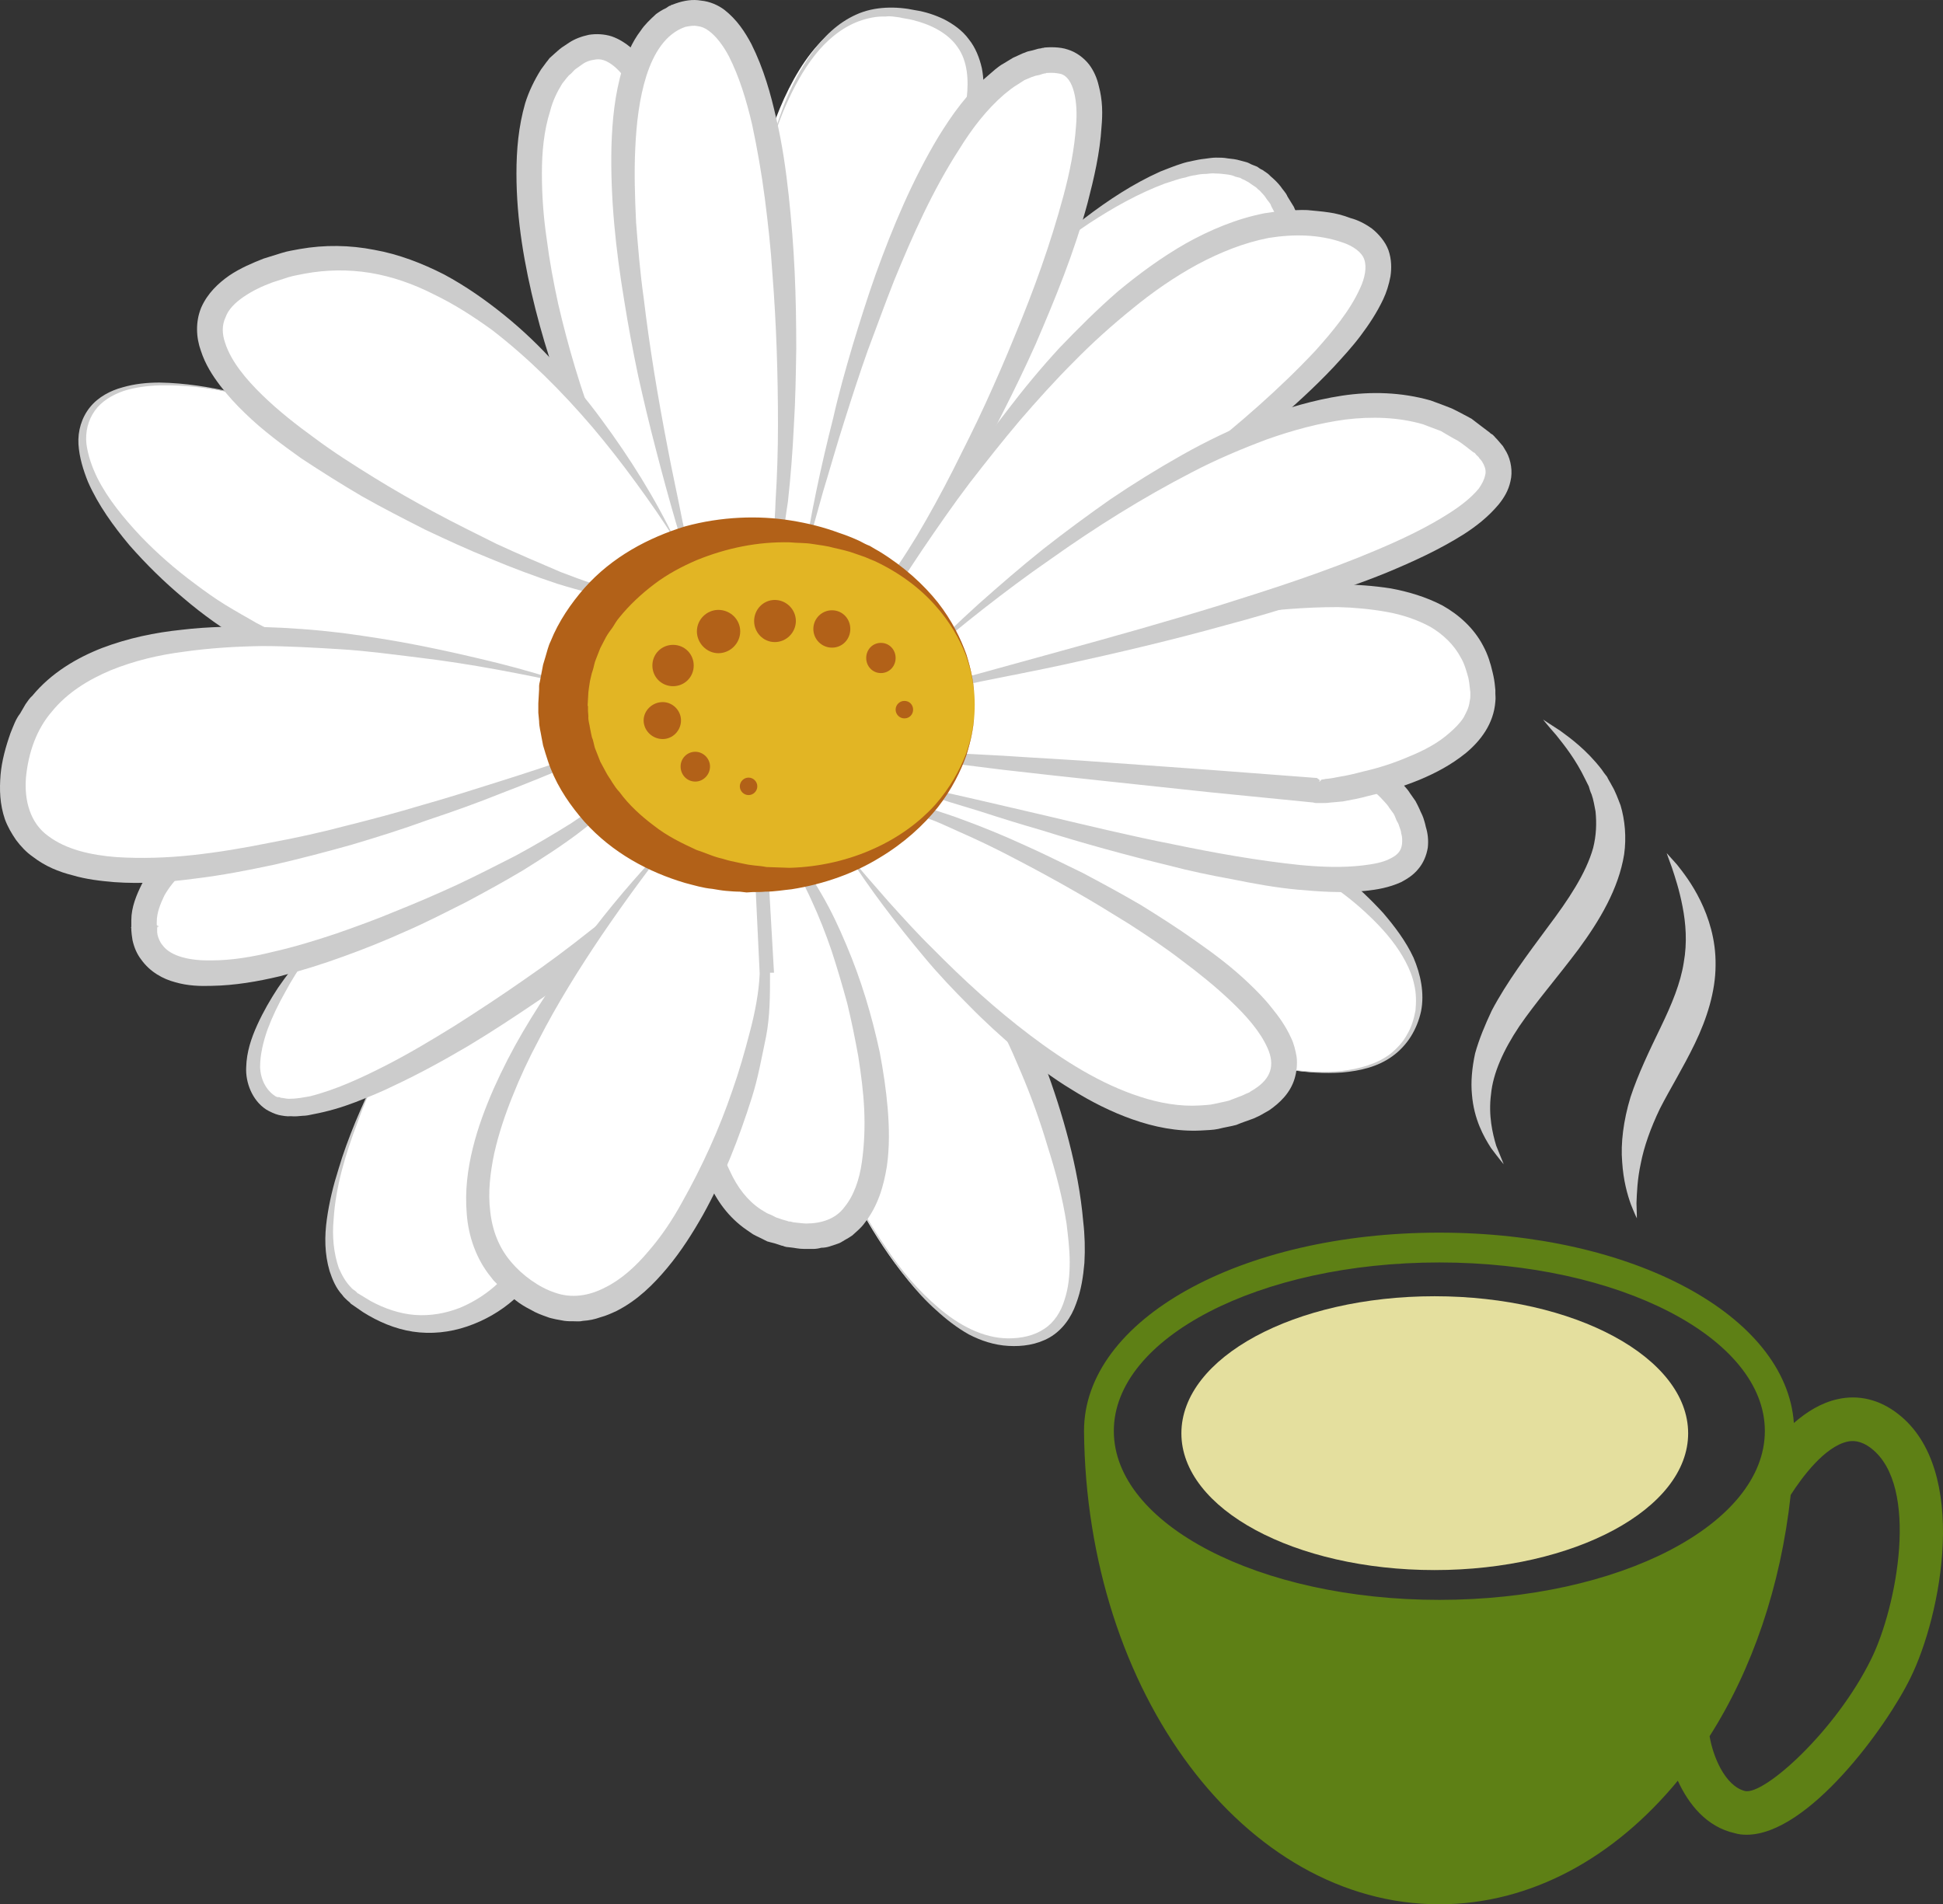
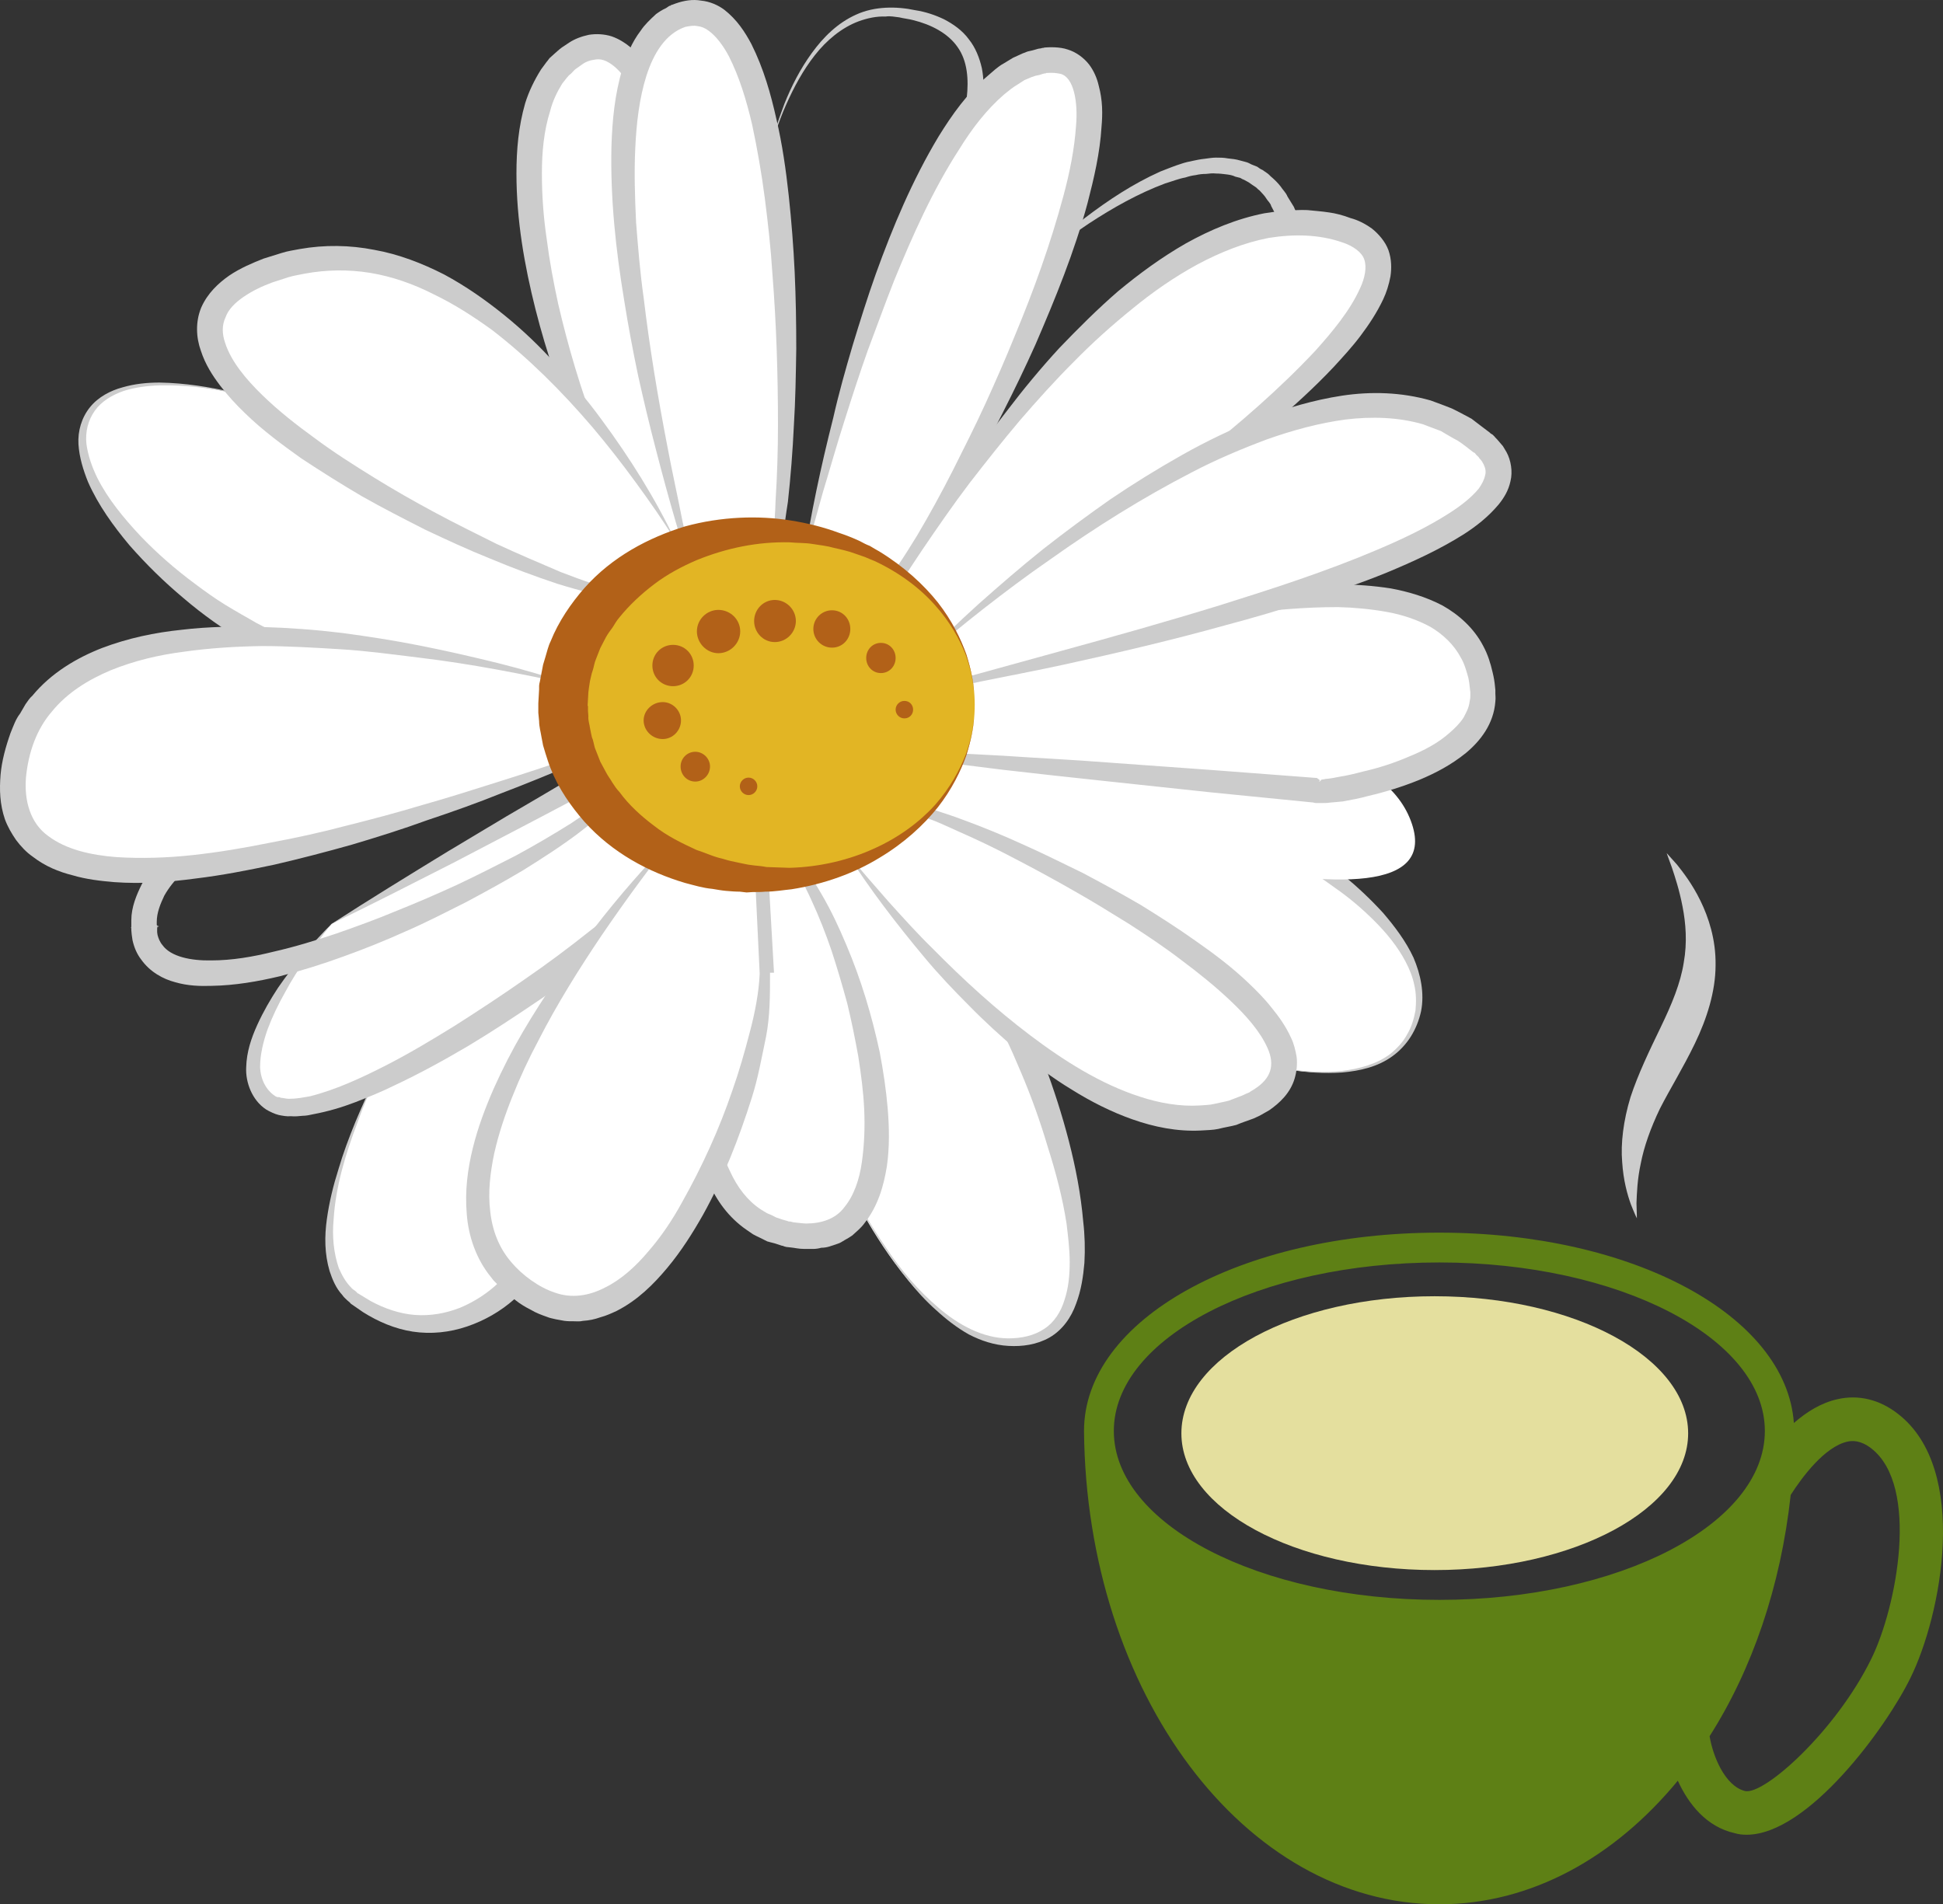
<svg xmlns="http://www.w3.org/2000/svg" id="svg124" viewBox="0 0 4888.625 4791.589" style="clip-rule:evenodd;fill-rule:evenodd;image-rendering:optimizeQuality;shape-rendering:geometricPrecision;text-rendering:geometricPrecision" version="1.1" height="47.916mm" width="48.886mm" xml:space="preserve">
  <rect x="0" y="0" width="4888.625" height="4791.589" fill="#333333" stroke="none" />
  <defs id="defs4">
    <style id="style2" type="text/css">
   
    .fil4 {fill:#E4DF9E;fill-rule:nonzero}
    .fil5 {fill:#5E8015;fill-rule:nonzero}
    .fil3 {fill:#B26118;fill-rule:nonzero}
    .fil1 {fill:#CCCCCC;fill-rule:nonzero}
    .fil2 {fill:#E2B524;fill-rule:nonzero}
    .fil0 {fill:white;fill-rule:nonzero}
   
  </style>
  </defs>
  <g transform="translate(-8006.594,-12282.411)" id="Vrstva_x0020_1">
    <g id="_729830312">
-       <path style="fill:#ffffff;fill-rule:nonzero" id="path7" d="m 9895,12826 c 0,0 73,-552 371,-512 297,41 173,301 117,512 l -308,956 -180,-123 z" class="fil0" />
      <path style="fill:#cccccc;fill-rule:nonzero" id="path9" d="m 9908,12826 1,208 c 1,70 2,139 3,208 1,70 4,139 6,209 l 6,208 -7,-13 179,118 -34,11 40,-140 c 13,-46 27,-93 41,-139 14,-46 27,-93 42,-139 l 43,-139 c 29,-93 60,-185 89,-277 15,-46 32,-93 45,-137 14,-47 30,-93 44,-139 14,-45 28,-91 33,-137 5,-45 2,-92 -23,-127 -24,-35 -67,-57 -112,-68 -11,-3 -23,-4 -35,-7 -11,-1 -22,-4 -34,-2 -23,-1 -46,4 -68,12 -43,16 -81,48 -110,85 -30,38 -53,81 -73,126 -19,43 -34,90 -47,137 -12,46 -22,94 -29,142 z m 0,0 c 6,-48 16,-96 28,-143 12,-47 27,-94 44,-139 18,-45 40,-88 69,-128 29,-40 65,-76 112,-97 46,-21 101,-21 148,-11 26,4 50,12 73,23 23,12 46,28 62,50 17,21 27,47 33,73 5,26 5,52 4,78 -3,51 -14,100 -25,147 -12,48 -26,95 -38,140 -14,50 -28,94 -42,141 -29,92 -57,185 -86,278 l -45,138 c -15,46 -31,92 -46,138 -16,46 -30,92 -46,137 l -49,138 -10,29 -24,-17 -171,-129 -7,-5 v -8 l 6,-208 c 1,-70 4,-139 6,-209 0,-69 2,-138 2,-208 z" class="fil1" />
      <path style="fill:#ffffff;fill-rule:nonzero" id="path11" d="m 11122,14943 c 0,0 369,129 445,-88 77,-217 -300,-428 -300,-428 l -1051,-249 50,249 z" class="fil0" />
      <path style="fill:#cccccc;fill-rule:nonzero" id="path13" d="m 11122,14943 -215,-128 c -72,-41 -144,-83 -216,-124 l -435,-246 -8,-4 -2,-10 -58,-247 -9,-42 43,9 c 88,20 176,38 264,59 87,20 175,40 262,62 l 132,31 131,33 c 87,22 173,46 260,69 l 4,1 2,2 c 21,12 39,24 57,38 18,13 37,26 54,40 35,29 68,60 99,94 29,34 57,71 76,112 18,42 28,90 19,135 -5,23 -14,45 -26,64 -12,19 -28,36 -46,49 -37,27 -82,37 -127,41 -44,3 -89,0 -133,-7 -43,-7 -86,-16 -128,-31 z m 0,0 c 42,14 85,24 129,30 44,6 88,9 132,4 43,-5 88,-17 122,-43 17,-14 32,-30 42,-49 11,-18 17,-39 21,-60 2,-21 2,-43 -3,-64 -4,-20 -12,-40 -22,-59 -20,-38 -48,-72 -78,-102 -31,-31 -64,-59 -100,-84 -18,-13 -35,-25 -53,-37 -19,-11 -38,-22 -57,-32 l 6,2 c -88,-18 -176,-36 -264,-56 l -132,-29 -132,-30 c -87,-20 -175,-42 -262,-63 -87,-21 -174,-44 -262,-66 l 34,-32 44,250 -10,-13 421,270 c 69,45 140,88 211,133 z" class="fil1" />
      <path style="fill:#ffffff;fill-rule:nonzero" id="path15" d="m 10135,15252 c 0,0 211,475 472,403 261,-73 -15,-771 -94,-859 l -377,-474 h -152 z" class="fil0" />
      <path style="fill:#cccccc;fill-rule:nonzero" id="path17" d="m 10135,15248 -39,-234 c -14,-77 -28,-154 -42,-232 l -89,-464 -5,-22 24,-1 152,-4 11,-1 8,10 c 33,39 66,77 97,117 l 97,117 95,118 c 31,40 63,80 94,120 l -1,-2 c 14,17 22,32 32,48 8,15 16,31 24,46 15,32 28,63 41,95 24,64 45,129 62,195 17,66 30,133 36,202 4,34 5,69 3,104 -3,34 -8,69 -21,103 -12,34 -34,66 -67,85 -32,18 -68,23 -103,21 -36,-2 -69,-13 -100,-29 -30,-17 -57,-38 -82,-61 -51,-45 -91,-100 -129,-155 -37,-56 -70,-115 -98,-176 z m 0,0 c 29,60 63,119 101,174 37,56 81,108 132,151 50,43 112,77 176,77 33,0 65,-7 90,-24 25,-16 42,-43 51,-73 10,-30 13,-62 13,-95 0,-32 -4,-64 -8,-97 -10,-65 -27,-129 -47,-192 -19,-64 -41,-126 -67,-187 -13,-31 -26,-61 -40,-90 -8,-15 -15,-29 -23,-43 -8,-13 -17,-27 -24,-36 h -1 l -1,-1 c -31,-39 -62,-80 -94,-120 l -93,-120 -92,-120 c -31,-41 -60,-82 -91,-123 l 19,10 -152,-5 19,-22 62,468 c 11,78 23,156 34,234 z" class="fil1" />
      <path style="fill:#ffffff;fill-rule:nonzero" id="path19" d="m 9013,14877 c 0,0 -308,529 -114,673 194,145 418,29 502,-203 l 264,-615 -297,-260 z" class="fil0" />
      <path style="fill:#cccccc;fill-rule:nonzero" id="path21" d="m 9013,14877 c 59,-69 118,-135 175,-204 59,-69 116,-137 173,-207 l 6,-6 7,5 306,249 13,10 -7,17 c -31,79 -62,157 -94,236 -32,79 -65,157 -98,235 -17,40 -34,78 -51,117 l -13,29 -12,29 -7,16 -8,14 c -4,10 -9,21 -16,31 -24,38 -52,73 -87,104 -34,30 -74,53 -118,68 -44,15 -91,20 -137,13 -45,-7 -87,-25 -125,-49 l -26,-18 -3,-2 c -3,-2 -3,-3 -4,-4 l -7,-6 c -4,-4 -9,-8 -12,-13 -16,-17 -25,-39 -32,-60 -13,-44 -13,-88 -7,-131 6,-43 16,-84 29,-125 12,-41 27,-81 43,-120 33,-79 70,-155 112,-228 z m 0,0 c -21,36 -40,74 -58,113 -18,38 -35,77 -49,117 -30,79 -55,161 -60,244 -4,42 0,84 13,122 8,18 17,35 31,49 3,4 7,6 11,9 l 5,5 c 0,0 2,2 2,1 l 3,2 28,17 c 35,19 73,32 111,35 40,3 78,-4 114,-18 36,-15 70,-37 98,-64 28,-27 52,-58 72,-93 5,-8 9,-17 14,-27 l 6,-13 6,-13 12,-30 12,-29 c 17,-40 33,-79 50,-117 34,-78 68,-156 103,-233 35,-77 71,-155 107,-231 l 6,26 -288,-270 h 13 c -62,65 -122,130 -183,197 -61,66 -119,134 -179,201 z" class="fil1" />
      <path style="fill:#ffffff;fill-rule:nonzero" id="path23" d="m 8841,14607 c 0,0 -294,320 -164,443 130,123 817,-355 994,-537 l 35,-240 h -265 z" class="fil0" />
      <path style="fill:#cccccc;fill-rule:nonzero" id="path25" d="m 8841,14607 c 96,-62 194,-122 292,-182 l 147,-88 c 50,-29 99,-58 148,-87 l 6,-4 h 7 c 88,-2 176,-3 265,-4 h 33 l -4,33 c -11,81 -21,161 -33,242 l -1,10 -7,7 c -26,26 -52,50 -80,73 -26,23 -54,46 -81,68 -28,22 -56,43 -85,64 -28,20 -56,41 -85,60 -59,40 -118,79 -178,115 -61,36 -123,70 -187,100 -32,16 -65,29 -98,42 -34,13 -68,23 -105,30 -9,2 -18,4 -27,4 -10,1 -19,2 -30,1 -9,1 -20,-1 -30,-3 -9,-2 -24,-9 -32,-14 -35,-23 -52,-68 -50,-106 1,-39 13,-74 28,-107 15,-33 33,-64 52,-93 40,-58 86,-112 135,-161 z m 0,0 c -22,26 -42,55 -62,84 -20,28 -39,58 -55,88 -17,30 -32,61 -44,93 -11,31 -19,64 -19,95 1,31 15,59 39,74 2,1 4,2 5,2 h 4 c 2,1 5,2 8,2 7,1 14,3 22,2 8,0 15,-1 23,-2 8,-1 16,-3 24,-4 64,-16 127,-45 188,-76 61,-31 121,-67 179,-103 58,-37 116,-75 173,-115 57,-39 113,-81 167,-124 27,-21 54,-42 80,-64 26,-23 52,-45 75,-69 l -8,17 c 11,-80 24,-160 37,-240 l 29,34 c -89,-1 -177,-2 -265,-5 l 12,-3 c -51,27 -102,54 -152,80 l -153,80 c -102,52 -204,104 -307,154 z" class="fil1" />
      <path style="fill:#ffffff;fill-rule:nonzero" id="path27" d="m 8774,13324 c 0,0 -442,-169 -544,0 -101,169 276,536 580,624 l 764,108 10,-172 -183,-356 z" class="fil0" />
      <path style="fill:#cccccc;fill-rule:nonzero" id="path29" d="m 8774,13324 c 105,33 209,67 314,100 52,16 105,32 157,48 l 158,47 5,1 2,4 194,350 2,5 v 6 l -6,172 -1,28 -29,-3 c -64,-7 -127,-16 -191,-23 -64,-8 -127,-16 -191,-26 -64,-8 -128,-17 -192,-26 l -190,-28 h -3 l -2,-1 c -62,-19 -121,-47 -176,-79 -56,-33 -108,-70 -156,-111 -49,-41 -94,-85 -137,-134 -40,-48 -78,-100 -104,-159 -12,-30 -22,-62 -24,-95 -2,-33 8,-67 29,-93 21,-26 52,-42 82,-50 31,-9 62,-12 93,-12 64,1 125,11 187,25 60,14 121,32 179,54 z m 0,0 c -59,-21 -119,-39 -180,-52 -61,-14 -123,-21 -185,-20 -31,1 -63,5 -91,14 -29,10 -56,26 -73,50 -17,24 -24,53 -21,83 4,30 14,58 27,85 27,54 67,102 108,146 43,45 89,85 139,122 24,18 49,36 75,52 26,16 53,31 79,46 54,29 109,53 167,68 l -5,-1 191,26 c 64,9 128,18 192,28 63,9 127,18 190,29 64,9 127,19 191,30 l -30,24 15,-172 2,11 -174,-360 6,5 -155,-55 c -52,-19 -104,-36 -156,-54 -103,-37 -208,-70 -312,-105 z" class="fil1" />
-       <path style="fill:#ffffff;fill-rule:nonzero" id="path31" d="m 10571,12978 c 0,0 580,-565 696,-87 l -1051,1057 -31,-245 z" class="fil0" />
      <path style="fill:#cccccc;fill-rule:nonzero" id="path33" d="m 10571,12978 c -30,62 -59,123 -89,185 l -91,185 -91,183 -93,183 2,-15 c 12,82 24,163 35,246 l -49,-17 c 87,-89 173,-178 261,-267 88,-88 174,-177 262,-264 89,-88 176,-176 264,-263 89,-87 177,-175 266,-261 l -7,24 c -5,-16 -7,-34 -15,-49 l -9,-24 -12,-23 c -2,-8 -9,-13 -13,-20 -4,-7 -11,-13 -16,-19 -3,-2 -6,-5 -9,-8 l -9,-6 -10,-7 -11,-6 c -3,-1 -7,-3 -10,-5 l -12,-3 c -8,-4 -16,-5 -24,-6 -8,-1 -16,-2 -25,-2 -8,-1 -17,0 -25,1 -9,0 -18,1 -26,3 -9,1 -17,3 -26,6 -17,3 -34,10 -51,15 -67,25 -131,61 -192,101 -30,20 -60,42 -89,64 -30,22 -59,45 -86,69 z m 0,0 c 51,-53 106,-102 165,-147 59,-45 121,-86 190,-117 18,-7 35,-14 54,-20 9,-3 18,-5 28,-7 9,-2 19,-4 29,-5 9,-1 19,-3 29,-3 10,0 20,0 30,2 10,1 20,2 30,5 l 15,4 c 5,1 10,4 14,6 l 15,6 c 4,3 8,6 13,8 l 13,9 c 4,3 7,7 11,10 8,7 15,14 22,23 5,8 13,15 17,25 l 16,26 11,26 c 8,19 12,38 18,56 l 4,13 -10,11 c -86,90 -173,178 -260,268 -86,89 -174,177 -261,266 -87,88 -175,175 -263,263 -88,88 -177,175 -265,262 l -42,41 -6,-57 c -10,-83 -19,-164 -28,-246 l -1,-9 4,-6 100,-179 101,-179 103,-178 c 34,-59 69,-118 104,-177 z" class="fil1" />
      <path style="fill:#ffffff;fill-rule:nonzero" id="path35" d="m 9832,13607 c 3,-1 -73,-1354 -370,-1194 -297,159 8,1061 185,1258 l 185,61 z" class="fil0" />
      <path style="fill:#cccccc;fill-rule:nonzero" id="path37" d="m 9832,13607 6,125 v 8 l -8,-3 c -63,-17 -125,-34 -187,-52 l -4,-1 -3,-3 c -39,-44 -69,-93 -97,-143 -28,-50 -53,-101 -75,-154 -23,-52 -43,-105 -61,-159 -19,-55 -35,-109 -49,-164 -28,-111 -48,-225 -48,-342 0,-59 5,-118 22,-177 9,-29 23,-58 40,-85 l 14,-19 c 3,-3 5,-7 8,-10 l 10,-9 c 6,-5 13,-12 20,-17 l 18,-12 c 15,-10 32,-16 50,-20 19,-3 39,-2 58,4 36,13 61,38 80,63 37,50 58,105 78,160 36,110 58,222 76,334 10,56 17,112 23,168 6,57 11,113 15,169 5,56 8,113 10,170 3,56 5,112 4,169 z m 0,0 c -5,-56 -13,-112 -20,-168 -7,-56 -14,-112 -22,-167 -9,-57 -17,-112 -26,-167 -10,-56 -19,-111 -31,-166 -10,-55 -23,-110 -37,-163 -14,-54 -29,-108 -48,-159 -19,-51 -41,-102 -72,-142 -15,-20 -33,-35 -50,-41 -9,-3 -17,-3 -26,-1 -9,1 -20,5 -28,11 l -17,12 c -4,3 -8,8 -11,11 l -6,5 c -2,2 -4,5 -6,7 l -11,14 c -13,21 -24,44 -30,68 -16,50 -21,104 -21,158 0,55 4,110 12,164 7,55 17,109 29,164 25,108 57,216 97,320 19,52 40,104 64,154 25,50 52,99 85,141 l -6,-3 c 61,21 122,44 182,66 l -8,7 z" class="fil1" />
      <path style="fill:#ffffff;fill-rule:nonzero" id="path39" d="m 9706,13643 c 0,0 -468,-890 -1026,-679 -558,209 657,796 904,818 z" class="fil0" />
      <path style="fill:#cccccc;fill-rule:nonzero" id="path41" d="m 9706,13643 c -38,49 -76,97 -115,145 l -3,3 h -4 c -31,-2 -60,-9 -90,-16 -29,-7 -57,-15 -86,-24 -57,-19 -113,-40 -168,-63 -55,-22 -109,-47 -164,-73 -53,-27 -106,-54 -159,-84 -51,-30 -102,-62 -152,-95 -49,-35 -98,-71 -142,-114 -23,-22 -44,-45 -63,-70 -19,-25 -37,-53 -48,-87 -12,-33 -14,-73 1,-109 16,-36 43,-61 70,-80 28,-19 59,-32 87,-43 l 45,-14 c 15,-5 31,-7 46,-10 62,-11 126,-10 187,2 62,11 121,34 176,62 54,29 104,64 151,102 47,38 91,80 131,125 40,44 79,90 114,138 71,96 135,198 186,305 z m 0,0 c -31,-51 -65,-99 -100,-147 -35,-48 -71,-94 -109,-139 -77,-90 -160,-173 -252,-244 -47,-34 -95,-65 -147,-90 -51,-26 -105,-45 -160,-54 -55,-9 -111,-8 -165,2 -14,3 -28,5 -41,9 l -40,13 c -27,10 -50,21 -72,36 -22,15 -39,32 -46,52 -9,19 -9,41 -1,64 15,47 53,92 93,131 41,40 87,76 134,110 47,35 96,66 146,97 50,31 101,60 153,88 52,28 105,54 157,80 54,25 108,48 162,71 55,21 111,42 168,51 l -8,4 c 42,-45 85,-90 128,-134 z" class="fil1" />
      <path style="fill:#ffffff;fill-rule:nonzero" id="path43" d="m 9766,13782 c 0,0 -389,-1304 -60,-1456 328,-152 308,1253 235,1406 z" class="fil0" />
      <path style="fill:#cccccc;fill-rule:nonzero" id="path45" d="m 9766,13782 c 58,-19 115,-39 173,-58 l -5,4 c 10,-28 13,-60 17,-91 4,-31 6,-64 7,-95 4,-64 6,-127 6,-190 0,-127 -4,-255 -14,-381 -4,-64 -11,-126 -19,-189 -8,-62 -19,-125 -32,-186 -14,-60 -32,-120 -59,-173 -14,-26 -31,-49 -50,-63 -9,-7 -19,-11 -29,-12 -9,-2 -20,0 -30,2 -50,17 -80,67 -98,123 -18,57 -25,119 -28,181 -3,62 -1,125 2,188 5,63 10,126 19,189 15,126 36,252 60,376 12,64 26,126 38,188 14,63 28,125 42,187 z m 0,0 c -42,-121 -77,-244 -109,-368 -16,-61 -31,-124 -45,-187 -13,-62 -25,-126 -35,-189 -21,-127 -35,-256 -32,-387 2,-64 8,-131 28,-197 10,-32 23,-65 46,-95 10,-15 24,-28 38,-41 8,-6 16,-11 25,-15 l 6,-4 3,-2 h 2 l 2,-2 h 1 l 11,-4 c 20,-7 42,-11 64,-7 21,2 42,11 58,23 32,25 52,56 68,86 31,62 49,126 63,189 15,64 24,128 31,192 7,65 12,129 15,193 3,65 4,129 4,193 -1,65 -2,129 -6,193 -3,64 -8,128 -15,192 -5,31 -9,64 -14,95 -7,32 -12,64 -26,95 l -3,4 h -3 c -58,15 -118,29 -177,43 z" class="fil1" />
      <path style="fill:#ffffff;fill-rule:nonzero" id="path47" d="m 10027,13703 c 0,0 246,-1225 609,-1268 363,-44 -261,1246 -427,1347 z" class="fil0" />
      <path style="fill:#cccccc;fill-rule:nonzero" id="path49" d="m 10027,13703 c 62,23 123,47 185,71 l -8,1 c 23,-17 42,-43 60,-67 18,-26 34,-52 50,-78 32,-54 62,-109 90,-164 28,-56 56,-111 82,-168 26,-57 51,-114 74,-171 48,-115 90,-232 122,-351 16,-59 28,-119 32,-178 5,-57 -5,-122 -40,-130 -11,-2 -17,-3 -35,-2 -3,0 1,0 0,0 v 0 l -1,1 h -2 l -5,1 -9,3 -10,2 -9,3 -19,8 -17,11 c -12,7 -23,16 -34,25 -44,38 -81,86 -113,138 -66,102 -117,216 -164,331 -23,58 -44,117 -66,175 -21,59 -40,118 -59,178 -19,59 -36,120 -54,179 -17,61 -34,121 -50,182 z m 0,0 c 19,-125 45,-247 76,-369 14,-62 31,-122 49,-183 18,-59 37,-120 58,-179 43,-119 92,-236 158,-346 34,-55 72,-109 124,-153 13,-11 25,-23 40,-31 l 23,-14 24,-11 13,-5 13,-3 14,-4 7,-1 3,-1 h 2 v 0 c 0,0 5,-1 3,-1 13,-1 39,-2 59,5 20,6 40,20 54,38 12,16 20,35 24,53 10,37 10,71 7,104 -4,66 -19,129 -35,191 -33,123 -81,240 -131,356 -26,58 -53,114 -82,171 -28,56 -57,111 -89,166 -32,54 -65,108 -101,161 -18,26 -36,51 -57,76 -20,24 -40,49 -70,67 l -4,2 -4,-1 c -60,-29 -119,-59 -178,-88 z" class="fil1" />
      <path style="fill:#ffffff;fill-rule:nonzero" id="path51" d="m 10216,13832 c 0,0 579,-1072 1123,-984 544,86 -703,920 -985,1043 z" class="fil0" />
      <path style="fill:#cccccc;fill-rule:nonzero" id="path53" d="m 10216,13839 c 46,18 93,37 140,62 h -5 c 60,-50 117,-74 174,-110 57,-36 113,-78 168,-116 111,-77 221,-158 325,-242 105,-83 208,-172 298,-268 44,-49 87,-101 112,-156 13,-27 18,-55 11,-74 -6,-18 -28,-34 -56,-43 -58,-20 -121,-21 -184,-11 -62,12 -122,36 -180,67 -57,31 -112,69 -163,111 -52,42 -101,86 -148,134 -47,47 -92,97 -136,148 -43,51 -85,104 -126,157 -41,54 -81,112 -119,168 -38,56 -75,116 -111,173 z m 0,-7 c 29,-62 62,-121 97,-179 34,-59 70,-116 108,-172 37,-57 78,-112 120,-166 41,-54 85,-107 131,-157 47,-49 96,-98 148,-143 53,-44 109,-85 170,-120 61,-34 127,-62 198,-76 17,-2 35,-6 53,-7 19,0 37,-2 55,-1 18,2 36,3 55,6 15,2 35,7 53,14 19,5 37,14 55,27 16,13 33,32 41,54 8,23 8,46 5,66 -4,21 -10,40 -18,57 -16,34 -36,64 -57,92 -21,28 -45,54 -68,79 -48,51 -99,97 -150,141 -53,44 -106,86 -161,128 -109,81 -220,157 -337,229 -57,35 -116,71 -175,103 -59,32 -120,64 -183,90 l -3,1 -2,-1 c -45,-21 -90,-44 -135,-65 z" class="fil1" />
-       <path style="fill:#ffffff;fill-rule:nonzero" id="path55" d="m 9455,14123 c 0,0 -1102,138 -1087,493 14,354 1137,-204 1206,-362 z" class="fil0" />
      <path style="fill:#cccccc;fill-rule:nonzero" id="path57" d="m 9455,14123 c 42,41 84,83 126,124 l 4,4 -3,6 c -13,29 -34,48 -54,68 -21,19 -43,36 -65,53 -45,34 -92,64 -140,94 -47,28 -96,55 -145,81 -50,25 -100,51 -151,73 -51,23 -103,44 -156,63 -52,19 -106,36 -161,50 -55,13 -112,23 -171,24 -29,1 -60,0 -91,-9 -31,-8 -64,-26 -86,-57 -11,-14 -18,-31 -22,-49 l -2,-14 -1,-11 v -4 c -1,-4 0,-2 -1,-3 l 1,-1 v -1 -3 -13 c 0,-33 13,-64 27,-92 32,-55 79,-94 127,-126 97,-64 203,-103 310,-137 52,-16 107,-31 161,-44 54,-12 109,-24 163,-33 110,-19 219,-35 330,-43 z m 0,0 c -54,10 -108,22 -163,33 -53,13 -107,25 -161,39 -52,14 -106,28 -159,44 -52,16 -104,32 -156,50 -52,19 -102,40 -152,62 -49,23 -96,48 -139,78 -43,31 -82,66 -105,107 -10,21 -19,43 -19,66 v 8 l 2,2 3,1 v 1 c 0,-1 -3,2 -3,-1 l -1,5 v 10 l 1,7 c 2,8 6,18 12,25 21,30 73,40 123,39 52,0 105,-9 157,-22 53,-12 105,-28 156,-45 52,-18 104,-37 154,-58 50,-20 101,-42 151,-65 49,-23 98,-48 147,-73 48,-26 96,-54 142,-83 22,-15 46,-31 67,-47 20,-17 42,-36 54,-57 l 1,10 c -38,-45 -75,-91 -112,-136 z" class="fil1" />
      <path style="fill:#ffffff;fill-rule:nonzero" id="path59" d="m 9448,14007 c 0,0 -1296,-377 -1405,188 -109,566 1108,109 1405,0 z" class="fil0" />
      <path style="fill:#cccccc;fill-rule:nonzero" id="path61" d="m 9451,14007 5,94 3,94 v 5 l -5,3 c -61,26 -122,51 -185,75 -62,25 -124,47 -187,68 -63,23 -127,43 -191,62 -64,18 -129,35 -194,50 -66,14 -132,27 -199,35 -67,9 -135,14 -204,9 -35,-3 -70,-7 -104,-17 -36,-9 -70,-23 -101,-47 -16,-11 -30,-26 -42,-42 -11,-16 -21,-33 -28,-52 -13,-38 -14,-75 -11,-112 3,-35 13,-71 25,-105 7,-17 13,-35 24,-49 l 14,-24 c 5,-7 10,-15 17,-21 47,-57 111,-95 175,-120 66,-25 133,-39 201,-46 67,-8 136,-9 202,-7 68,2 135,7 201,15 67,9 132,19 197,32 66,13 131,28 196,44 64,16 128,35 191,56 z m 0,0 c -64,-15 -130,-28 -195,-40 -65,-12 -130,-22 -196,-30 -66,-8 -131,-17 -197,-21 -66,-4 -132,-8 -197,-8 -66,1 -131,5 -195,14 -64,8 -127,23 -186,47 -57,24 -110,57 -148,104 -39,45 -59,104 -65,165 -5,59 11,116 56,148 45,34 107,48 171,53 62,4 128,2 192,-5 65,-7 130,-18 194,-31 65,-12 129,-26 193,-43 64,-16 128,-33 191,-52 64,-18 127,-38 190,-58 64,-20 127,-41 189,-62 l -4,7 3,-94 z" class="fil1" />
      <path style="fill:#ffffff;fill-rule:nonzero" id="path63" d="m 9861,14422 c 0,0 -272,877 125,964 396,86 190,-741 0,-964 z" class="fil0" />
      <path style="fill:#cccccc;fill-rule:nonzero" id="path65" d="m 9861,14424 c 41,-3 83,-6 125,-8 l 3,-1 2,3 c 34,35 60,75 83,115 24,41 44,84 62,127 37,87 64,177 84,270 9,47 16,94 20,141 4,48 5,97 -2,146 -8,49 -22,100 -57,144 -8,11 -19,20 -30,30 -6,4 -12,8 -18,11 -7,4 -12,8 -19,10 l -21,7 c -7,2 -13,3 -20,3 -7,2 -14,3 -21,3 h -21 c -16,0 -25,-3 -37,-4 l -9,-1 -4,-1 c -4,-1 -2,-1 -3,-1 h -1 v -1 h -3 l -18,-6 c -7,-2 -13,-3 -19,-5 l -18,-9 c -6,-3 -13,-6 -18,-9 l -16,-11 c -45,-31 -76,-74 -96,-121 -20,-45 -31,-94 -38,-142 -6,-47 -7,-95 -6,-142 2,-48 6,-95 13,-142 6,-46 15,-93 25,-138 20,-91 45,-181 78,-268 z m 0,0 c -10,45 -19,90 -27,136 -8,46 -16,92 -21,137 -7,46 -11,92 -14,137 -3,46 -5,92 -4,138 0,45 4,90 11,134 8,44 19,87 38,125 18,39 43,72 76,94 l 13,8 c 4,3 9,4 13,6 l 14,7 c 5,2 10,3 15,5 l 14,4 2,1 v 0 h 1 c -1,0 2,0 -1,0 h 4 l 8,2 c 12,1 24,3 32,3 37,0 74,-11 96,-41 24,-29 38,-70 44,-113 6,-42 8,-87 6,-132 -2,-45 -8,-90 -15,-135 -8,-44 -17,-89 -28,-134 -12,-44 -25,-88 -39,-131 -15,-44 -32,-87 -51,-128 -19,-42 -41,-82 -69,-118 l 7,2 c -42,-2 -84,-4 -125,-7 z" class="fil1" />
      <path style="fill:#ffffff;fill-rule:nonzero" id="path67" d="m 9706,14384 c 0,0 -758,833 -403,1130 355,297 638,-566 638,-782 l -33,-421 z" class="fil0" />
      <path style="fill:#cccccc;fill-rule:nonzero" id="path69" d="m 9706,14384 c 66,-28 132,-55 198,-82 l 12,-5 2,13 24,210 12,210 h -10 v 2 c 0,55 0,107 -10,159 -11,52 -20,104 -36,154 -32,101 -70,199 -122,293 -26,46 -55,92 -90,134 -35,42 -75,82 -128,109 -13,6 -26,12 -41,16 -14,5 -28,8 -44,9 -8,2 -15,1 -22,1 -8,0 -16,0 -24,-1 l -22,-4 c -8,-2 -15,-3 -22,-6 -14,-5 -28,-10 -41,-18 -14,-7 -27,-15 -37,-23 l -15,-12 -5,-2 -2,-3 -3,-2 -7,-7 -16,-16 -8,-8 -7,-9 c -37,-45 -57,-103 -61,-159 -5,-57 2,-112 15,-165 13,-53 32,-103 53,-151 22,-49 46,-96 73,-142 53,-90 113,-177 178,-259 64,-83 133,-162 206,-236 z m 0,0 c -65,81 -127,166 -185,251 -58,86 -113,174 -160,266 -24,45 -46,92 -65,140 -19,47 -35,95 -46,144 -10,48 -16,98 -10,145 5,48 22,92 52,127 28,34 71,65 111,78 42,15 86,8 126,-13 41,-20 78,-54 109,-91 33,-38 61,-80 85,-124 50,-89 93,-183 126,-280 17,-48 31,-97 44,-147 13,-49 23,-100 25,-148 v 1 l -10,-210 -10,-211 13,8 c -68,22 -137,43 -205,64 z" class="fil1" />
      <path style="fill:#ffffff;fill-rule:nonzero" id="path71" d="m 10136,14427 c 0,0 580,828 1007,642 427,-185 -732,-758 -877,-758 z" class="fil0" />
      <path style="fill:#cccccc;fill-rule:nonzero" id="path73" d="m 10136,14427 c 41,-41 83,-82 125,-123 l 2,-2 h 3 c 31,1 57,9 84,16 27,9 53,17 79,27 52,19 103,40 153,63 50,22 99,47 149,71 49,26 97,52 145,80 47,29 94,59 139,91 46,32 91,66 132,105 20,19 41,40 59,63 18,22 36,47 49,76 7,14 11,31 14,48 2,18 0,37 -5,54 -11,37 -38,62 -64,80 -7,4 -14,8 -21,12 -7,4 -13,6 -19,9 -16,6 -29,10 -43,16 -15,4 -30,6 -45,10 -14,3 -29,3 -44,4 -60,3 -118,-9 -172,-28 -54,-19 -105,-45 -153,-75 -48,-29 -93,-63 -136,-98 -42,-36 -83,-73 -122,-113 -39,-39 -77,-79 -112,-121 -71,-85 -138,-172 -197,-265 z m 0,0 c 35,43 71,84 107,125 37,41 73,81 112,119 77,78 157,151 243,216 86,65 178,123 277,155 49,16 100,25 150,22 12,-1 25,-1 37,-4 12,-3 25,-5 36,-8 l 34,-13 c 6,-3 13,-6 18,-8 5,-4 10,-6 14,-9 40,-26 51,-59 32,-102 -19,-43 -55,-83 -93,-119 -38,-36 -80,-70 -123,-102 -43,-33 -88,-63 -133,-92 -47,-29 -92,-57 -140,-84 -47,-27 -95,-53 -143,-78 -49,-26 -97,-49 -147,-71 -25,-11 -49,-23 -75,-32 -25,-9 -51,-19 -76,-22 l 7,-2 c -46,37 -91,73 -137,109 z" class="fil1" />
      <path style="fill:#ffffff;fill-rule:nonzero" id="path75" d="m 10387,14178 c 0,0 1031,-193 1169,169 138,363 -1072,-51 -1239,-76 z" class="fil0" />
-       <path style="fill:#cccccc;fill-rule:nonzero" id="path77" d="m 10387,14178 -64,97 -5,-10 c 55,7 108,21 162,33 l 159,37 c 106,25 213,51 320,72 106,22 213,41 319,52 53,5 107,7 157,1 25,-3 50,-7 69,-17 19,-9 28,-20 30,-36 1,-9 1,-19 -2,-28 0,-5 -3,-12 -5,-18 -1,-4 -4,-10 -7,-15 -2,-5 -4,-11 -7,-16 l -11,-15 c -5,-9 -15,-18 -22,-26 -35,-35 -81,-59 -128,-78 -49,-18 -101,-30 -154,-39 -52,-9 -105,-16 -159,-18 -108,-7 -217,-7 -325,-2 -55,2 -109,6 -163,10 -55,5 -109,10 -164,16 z m 0,0 c 107,-26 215,-43 324,-57 55,-6 110,-10 165,-14 54,-3 109,-4 165,-3 55,1 111,5 166,12 55,9 111,20 165,39 54,18 108,45 152,89 11,11 22,21 30,34 l 14,20 c 3,6 7,13 10,20 3,8 7,14 10,23 2,7 4,12 6,22 5,16 7,33 5,52 -3,19 -11,39 -24,54 -12,15 -28,25 -43,33 -31,14 -61,19 -90,22 -58,6 -114,2 -170,-3 -55,-5 -110,-15 -164,-26 -55,-10 -108,-21 -161,-35 -107,-26 -213,-55 -318,-88 -52,-15 -104,-31 -156,-48 l -79,-24 c -26,-9 -52,-17 -78,-23 l -10,-2 6,-7 z" class="fil1" />
      <path style="fill:#ffffff;fill-rule:nonzero" id="path79" d="m 10387,14021 c 0,0 1308,-538 1350,0 16,196 -391,261 -420,250 l -1051,-93 z" class="fil0" />
      <path style="fill:#cccccc;fill-rule:nonzero" id="path81" d="m 10387,14021 -57,81 -57,81 -6,-13 c 88,5 176,9 264,14 87,6 175,10 263,17 l 263,19 263,20 8,6 c -1,-1 -2,3 -3,3 h 1 c 2,0 5,-5 6,-5 4,0 9,-2 14,-2 10,-1 20,-3 30,-5 20,-3 40,-8 59,-13 40,-9 80,-22 117,-38 37,-15 73,-34 101,-59 14,-12 27,-25 36,-39 4,-8 8,-15 11,-23 3,-8 4,-15 5,-22 1,-3 1,-9 1,-14 v -4 -1 -2 0 c 0,4 0,1 0,2 l -1,-8 c -1,-9 -2,-19 -4,-28 -5,-18 -10,-36 -19,-51 -17,-32 -44,-58 -76,-77 -33,-18 -71,-31 -111,-38 -39,-7 -81,-11 -122,-12 -83,0 -166,7 -249,19 -83,14 -166,30 -248,50 -83,19 -164,41 -246,65 -41,12 -82,24 -122,37 -40,14 -80,26 -121,40 z m 0,0 c 77,-35 157,-67 237,-97 79,-29 160,-57 242,-81 82,-24 165,-45 250,-61 84,-16 170,-28 257,-29 44,0 88,3 133,10 43,8 88,21 130,43 41,23 79,57 102,101 12,22 19,45 24,67 3,12 5,24 6,35 l 1,10 v 9 c 0,6 1,10 0,19 -4,57 -38,100 -74,130 -37,30 -77,51 -118,68 -42,17 -84,30 -127,40 -21,6 -43,10 -65,14 -11,1 -21,2 -33,3 -6,1 -12,1 -18,1 -3,0 -6,0 -10,0 h -7 c -3,0 -7,-2 -11,-2 l 8,1 -262,-26 -262,-28 c -87,-9 -175,-19 -263,-29 -87,-11 -174,-22 -261,-32 l -16,-2 10,-12 63,-76 z" class="fil1" />
      <path style="fill:#ffffff;fill-rule:nonzero" id="path83" d="m 10317,13948 c 0,0 974,-943 1421,-550 318,280 -1399,607 -1421,629 -22,23 22,-22 22,-22 z" class="fil0" />
      <path style="fill:#cccccc;fill-rule:nonzero" id="path85" d="m 10317,13948 25,55 v 2 l -1,1 -17,20 -9,10 v 1 c -14,-13 -4,-4 -7,-7 l 1,-1 2,-3 3,-2 c 1,-1 3,-3 4,-3 17,-7 34,-11 51,-16 l 102,-28 203,-56 c 135,-37 270,-75 403,-116 134,-42 267,-85 394,-139 64,-27 127,-57 183,-93 28,-18 54,-38 73,-61 8,-11 14,-23 16,-33 3,-10 1,-19 -4,-29 -1,-2 -3,-5 -4,-7 -2,-3 -4,-5 -6,-7 -1,-3 -5,-6 -8,-9 l -4,-5 -2,-1 c 2,3 0,0 1,1 l -1,-1 -2,-1 c -13,-10 -25,-20 -39,-29 -14,-7 -28,-16 -42,-24 -14,-5 -29,-11 -45,-17 -62,-18 -129,-20 -195,-12 -67,9 -133,27 -198,50 -64,24 -128,51 -189,83 -124,64 -242,138 -356,219 -58,40 -114,82 -169,125 -55,43 -109,88 -163,133 z m 0,0 c 49,-50 100,-99 152,-146 53,-47 106,-93 161,-137 56,-44 113,-86 170,-126 59,-40 119,-77 181,-112 62,-35 127,-66 193,-92 67,-25 137,-46 209,-57 73,-11 149,-9 223,12 17,6 35,13 53,20 17,8 33,17 50,26 16,12 31,24 46,35 l 2,2 1,1 c 2,0 -1,-2 2,1 l 2,1 5,5 c 2,3 5,5 9,10 l 12,14 c 3,5 6,10 9,15 11,20 16,49 10,73 -5,24 -17,43 -30,59 -27,32 -57,55 -88,75 -62,39 -128,69 -193,96 -66,27 -134,50 -201,72 -67,22 -135,42 -203,60 -136,38 -273,70 -410,100 -69,15 -138,28 -207,42 l -102,22 c -17,3 -36,7 -51,12 -1,0 -1,0 -1,0 l -3,2 -2,2 -1,1 c -3,-3 6,7 -7,-5 l 1,-1 9,-9 19,-19 -1,3 z" class="fil1" />
      <path style="fill:#e2b524;fill-rule:nonzero" id="path87" d="m 10459,14056 c 0,243 -232,439 -518,439 -286,0 -518,-196 -518,-439 0,-243 232,-439 518,-439 286,0 518,196 518,439 z" class="fil2" />
      <path style="fill:#b26118;fill-rule:nonzero" id="path89" d="m 10459,14056 c 0,0 -1,-11 -2,-34 -2,-22 -7,-54 -21,-93 -15,-38 -39,-82 -77,-124 -38,-43 -90,-82 -152,-111 -8,-3 -17,-7 -24,-10 -9,-3 -17,-6 -26,-9 -16,-6 -34,-10 -52,-14 -17,-5 -36,-7 -55,-10 -18,-3 -37,-2 -56,-4 -80,-2 -159,14 -235,45 -37,16 -73,35 -106,60 -33,25 -63,53 -88,84 -7,8 -12,17 -17,25 -6,8 -12,16 -17,25 l -14,27 -11,28 c -4,9 -5,19 -8,28 -2,5 -3,10 -4,14 l -3,13 -2,13 c 0,2 -1,4 -1,7 l -1,8 -2,35 c 0,-7 0,-1 0,-2 v 1 l 1,1 v 5 7 l 1,14 c -1,10 3,20 4,29 l 3,15 c 1,5 2,10 4,14 3,10 4,20 8,28 l 11,28 14,26 c 5,10 11,17 16,26 6,9 11,17 18,24 24,33 55,61 87,85 33,26 70,44 107,61 19,6 38,15 57,20 10,2 20,6 30,8 9,2 19,4 28,6 l 15,3 15,2 c 11,1 21,2 31,4 18,1 39,1 58,2 77,-2 151,-20 214,-49 62,-28 114,-67 152,-109 38,-43 62,-88 77,-126 14,-38 19,-71 21,-92 1,-22 2,-34 2,-34 z m 0,0 c 0,0 -1,12 -2,34 -1,21 -7,54 -19,93 -14,39 -36,85 -72,131 -36,45 -85,90 -147,127 -62,38 -138,66 -221,79 -21,2 -42,6 -66,6 -10,1 -20,1 -31,1 l -16,1 -17,-2 c -12,0 -23,-1 -35,-2 -11,-1 -22,-3 -34,-5 -23,-2 -46,-9 -69,-15 -91,-27 -182,-75 -253,-154 -34,-39 -65,-83 -85,-134 -5,-12 -9,-26 -13,-38 -2,-7 -4,-14 -6,-20 l -4,-21 c -2,-13 -6,-26 -6,-40 l -2,-21 v -10 -4 -3 -2 c 0,-2 0,3 0,-5 l 2,-35 v -9 c 0,-3 1,-7 2,-11 l 4,-21 4,-21 c 2,-7 4,-14 6,-20 4,-13 7,-27 13,-39 20,-50 51,-95 85,-134 70,-79 162,-127 253,-155 91,-25 185,-28 266,-15 44,7 83,17 121,31 18,6 36,13 53,21 9,5 17,9 25,12 8,5 17,10 24,14 62,38 111,83 147,128 36,46 58,92 72,131 12,39 18,71 19,93 1,22 2,34 2,34 z" class="fil3" />
      <path style="fill:#b26118;fill-rule:nonzero" id="path91" d="m 9890,14283 c -12,0 -22,-10 -22,-22 0,-12 10,-22 22,-22 12,0 22,10 22,22 0,12 -10,22 -22,22 z" class="fil3" />
      <path style="fill:#b26118;fill-rule:nonzero" id="path93" d="m 9756,14249 c -21,0 -37,-17 -37,-38 0,-20 16,-37 37,-37 20,0 37,17 37,37 0,21 -17,38 -37,38 z" class="fil3" />
      <path style="fill:#b26118;fill-rule:nonzero" id="path95" d="m 9674,14142 c -26,0 -48,-21 -48,-47 0,-25 22,-46 48,-46 25,0 46,21 46,46 0,26 -21,47 -46,47 z" class="fil3" />
      <path style="fill:#b26118;fill-rule:nonzero" id="path97" d="m 9700,14009 c -29,0 -52,-23 -52,-52 0,-29 23,-52 52,-52 29,0 52,23 52,52 0,29 -23,52 -52,52 z" class="fil3" />
      <path style="fill:#b26118;fill-rule:nonzero" id="path99" d="m 9814,13926 c -29,0 -54,-25 -54,-55 0,-30 25,-54 54,-54 30,0 55,24 55,54 0,30 -25,55 -55,55 z" class="fil3" />
      <path style="fill:#b26118;fill-rule:nonzero" id="path101" d="m 9956,13898 c -29,0 -52,-24 -52,-53 0,-29 23,-53 52,-53 29,0 53,24 53,53 0,29 -24,53 -53,53 z" class="fil3" />
      <path style="fill:#b26118;fill-rule:nonzero" id="path103" d="m 10100,13912 c -26,0 -47,-21 -47,-47 0,-26 21,-47 47,-47 26,0 46,21 46,47 0,26 -20,47 -46,47 z" class="fil3" />
      <path style="fill:#b26118;fill-rule:nonzero" id="path105" d="m 10223,13976 c -21,0 -37,-17 -37,-38 0,-21 16,-38 37,-38 21,0 37,17 37,38 0,21 -16,38 -37,38 z" class="fil3" />
      <path style="fill:#b26118;fill-rule:nonzero" id="path107" d="m 10282,14090 c -12,0 -22,-10 -22,-22 0,-12 10,-22 22,-22 13,0 22,10 22,22 0,12 -9,22 -22,22 z" class="fil3" />
    </g>
  </g>
  <g transform="translate(-8006.594,-12282.411)" id="Vrstva_x0020_1_0">
    <g id="_729819680">
      <g id="g116">
        <path style="fill:#e4df9e;fill-rule:nonzero" id="path112" d="m 12254,15889 c 0,190 -286,344 -638,344 -352,0 -637,-154 -637,-344 0,-191 285,-345 637,-345 352,0 638,154 638,345 z" class="fil4" />
        <path style="fill:#5e8015;fill-rule:nonzero" id="path114" d="m 12715,16456 c -89,182 -270,344 -318,333 -51,-13 -81,-89 -89,-138 107,-168 179,-377 204,-607 30,-47 86,-121 142,-134 13,-3 34,-4 61,17 122,95 64,399 0,529 z m -1087,-148 c -453,0 -819,-190 -819,-425 0,-234 366,-424 819,-424 452,0 819,190 819,424 0,235 -367,425 -819,425 z m 1154,-468 c -46,-36 -99,-49 -152,-37 -41,9 -78,32 -110,60 -19,-270 -404,-479 -892,-479 -501,0 -894,219 -894,499 6,659 404,1191 894,1191 231,0 441,-118 600,-311 27,59 72,116 143,132 10,3 20,4 30,4 155,0 352,-271 412,-394 78,-157 150,-525 -31,-665 z" class="fil5" />
      </g>
      <path style="fill:#cccccc;fill-rule:nonzero" id="path118" d="m 12200,14429 c 0,0 4,12 13,36 8,24 19,57 27,99 8,41 12,90 3,140 -8,52 -30,105 -58,163 -28,58 -57,118 -76,176 -18,59 -25,117 -21,163 3,47 13,82 22,107 9,23 15,35 15,35 0,0 0,-13 -1,-38 1,-25 2,-60 11,-101 8,-41 24,-87 48,-137 25,-49 58,-102 88,-164 30,-62 52,-131 52,-197 1,-65 -18,-121 -38,-162 -21,-43 -44,-72 -59,-91 -17,-19 -26,-29 -26,-29 z" class="fil1" />
-       <path style="fill:#cccccc;fill-rule:nonzero" id="path120" d="m 11889,14093 c 0,0 11,14 33,39 20,25 49,61 73,111 3,6 6,12 9,18 2,7 4,14 7,20 5,14 7,28 10,43 3,30 2,60 -6,92 -18,64 -62,130 -114,199 -51,69 -103,138 -141,210 -17,36 -32,72 -42,108 -8,37 -11,72 -8,103 5,63 30,107 48,135 20,27 32,41 32,41 0,0 -7,-17 -19,-47 -9,-30 -20,-76 -13,-129 5,-53 31,-111 71,-171 41,-60 95,-122 149,-194 53,-72 101,-152 115,-239 6,-43 2,-86 -9,-123 -7,-18 -13,-35 -22,-50 -4,-8 -9,-15 -12,-22 -5,-6 -10,-13 -14,-19 -38,-49 -78,-78 -104,-97 -28,-18 -43,-28 -43,-28 z" class="fil1" />
    </g>
  </g>
</svg>